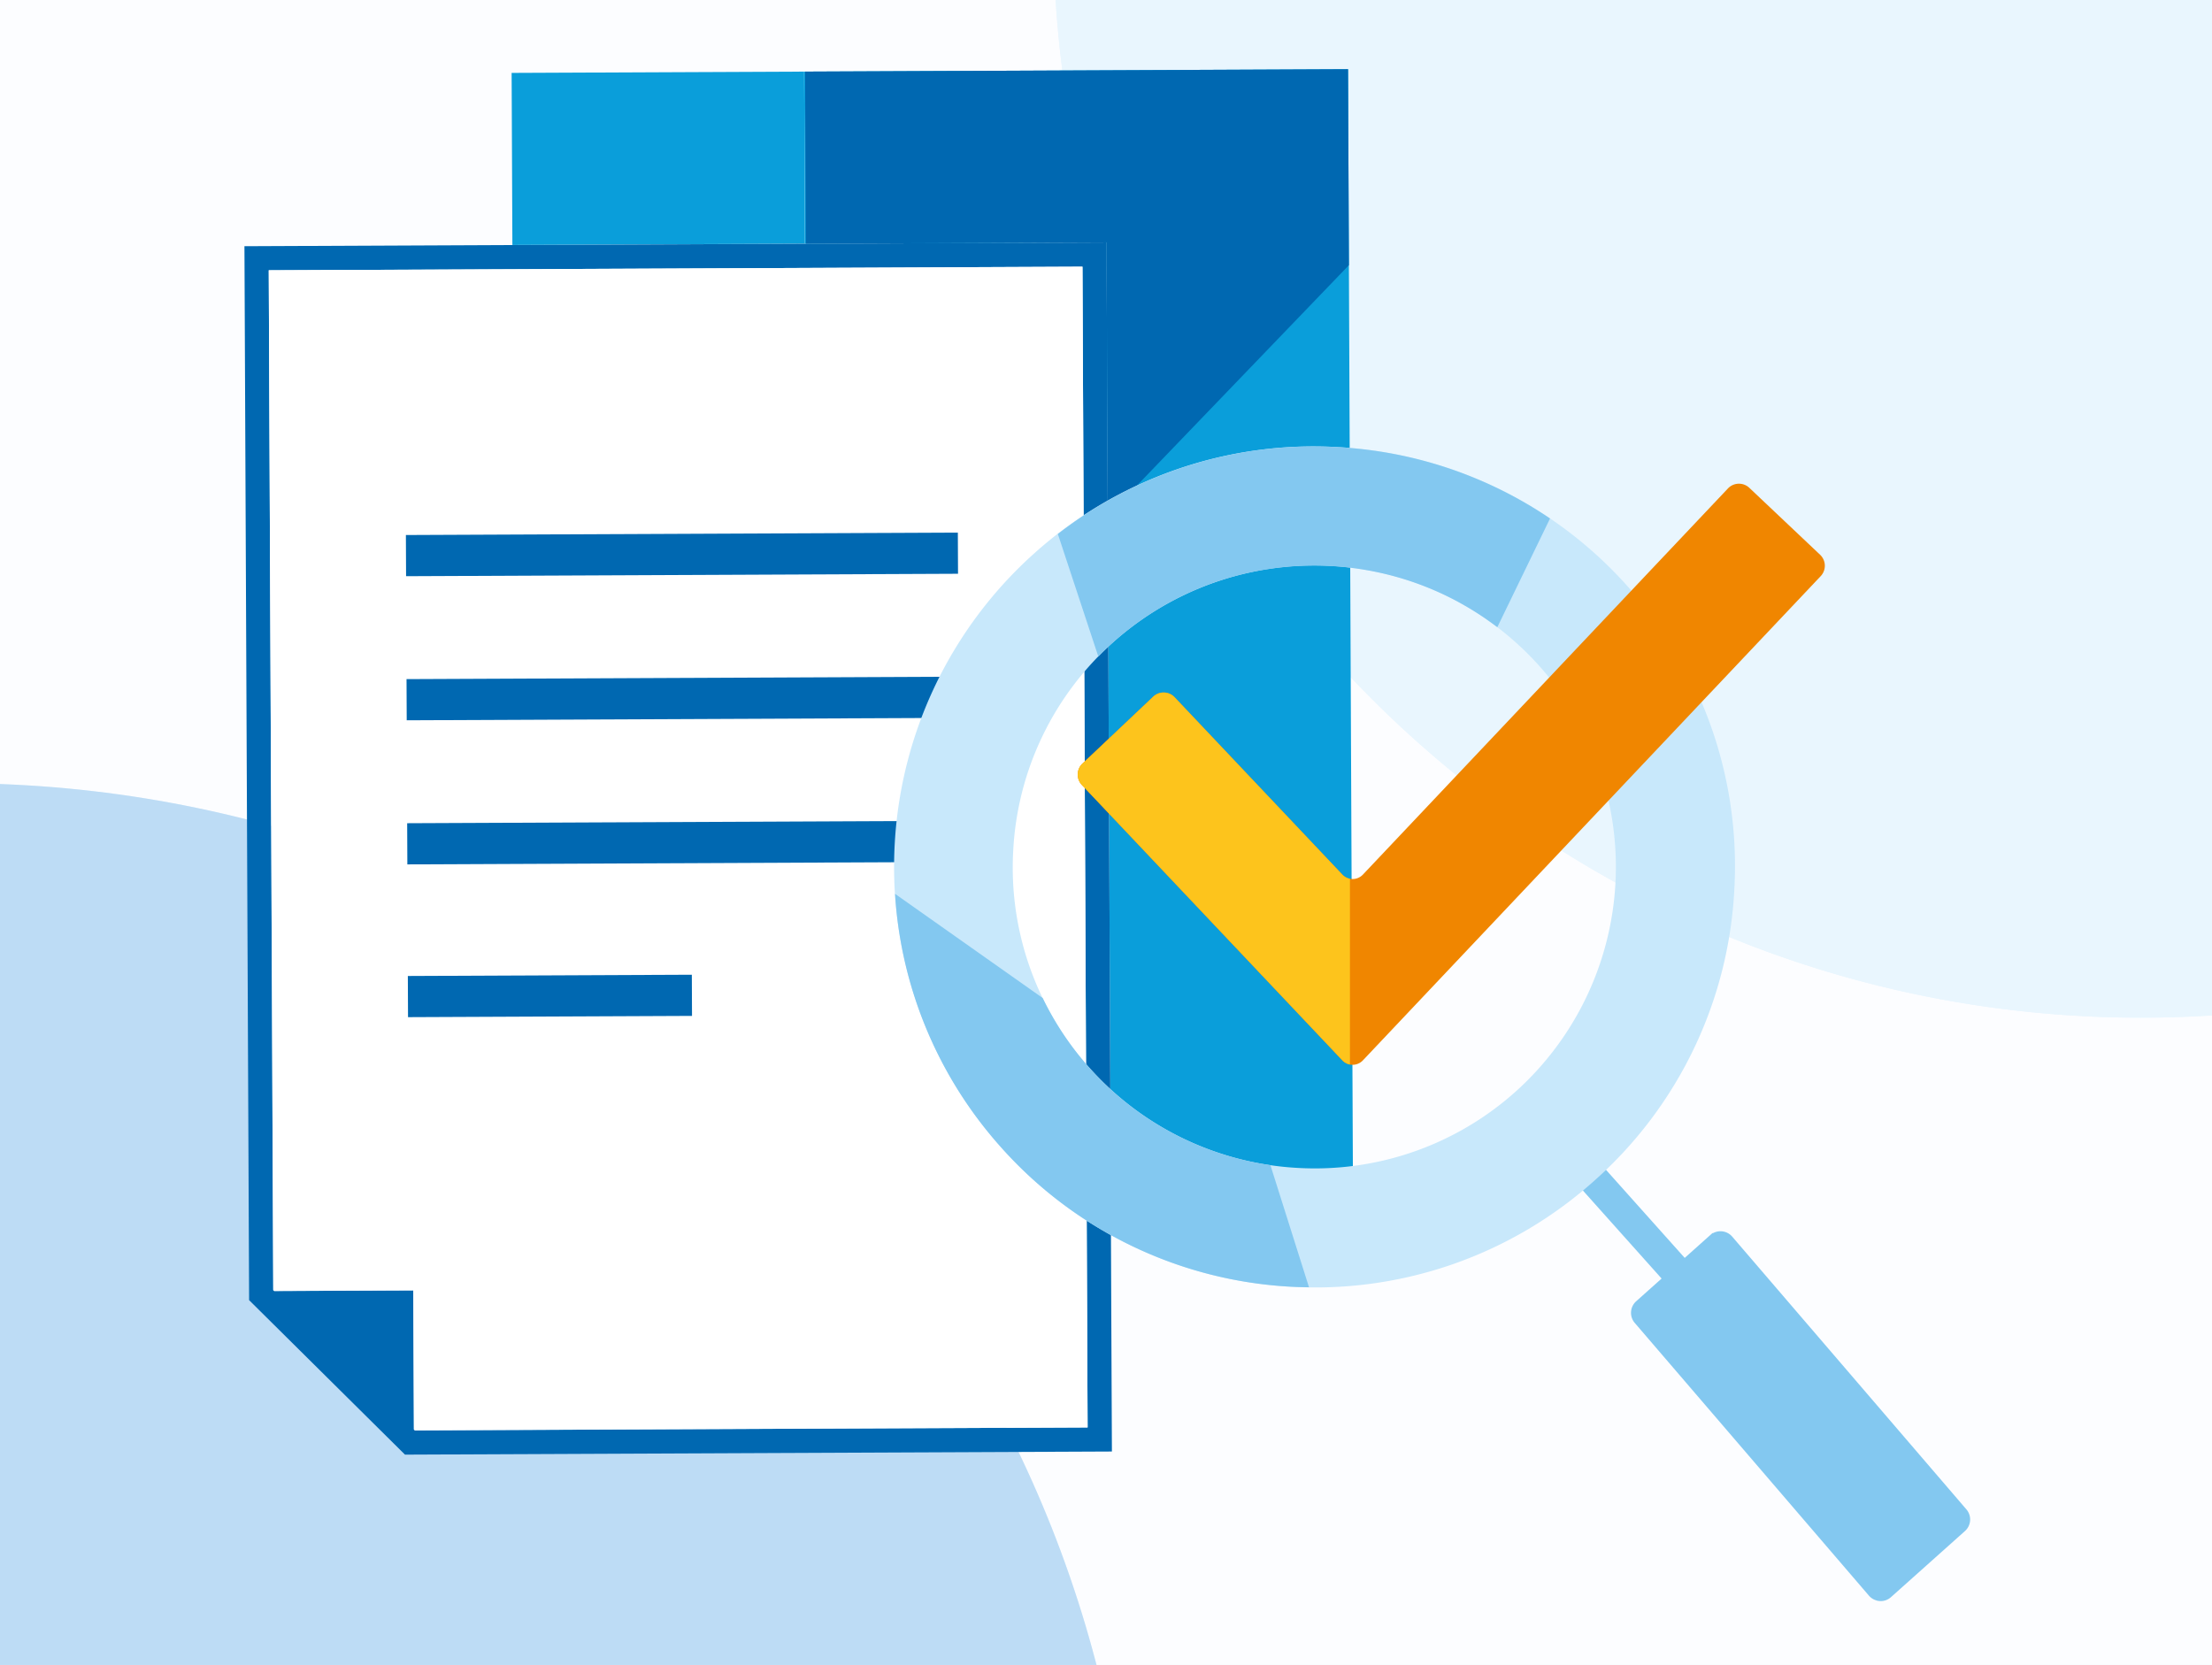
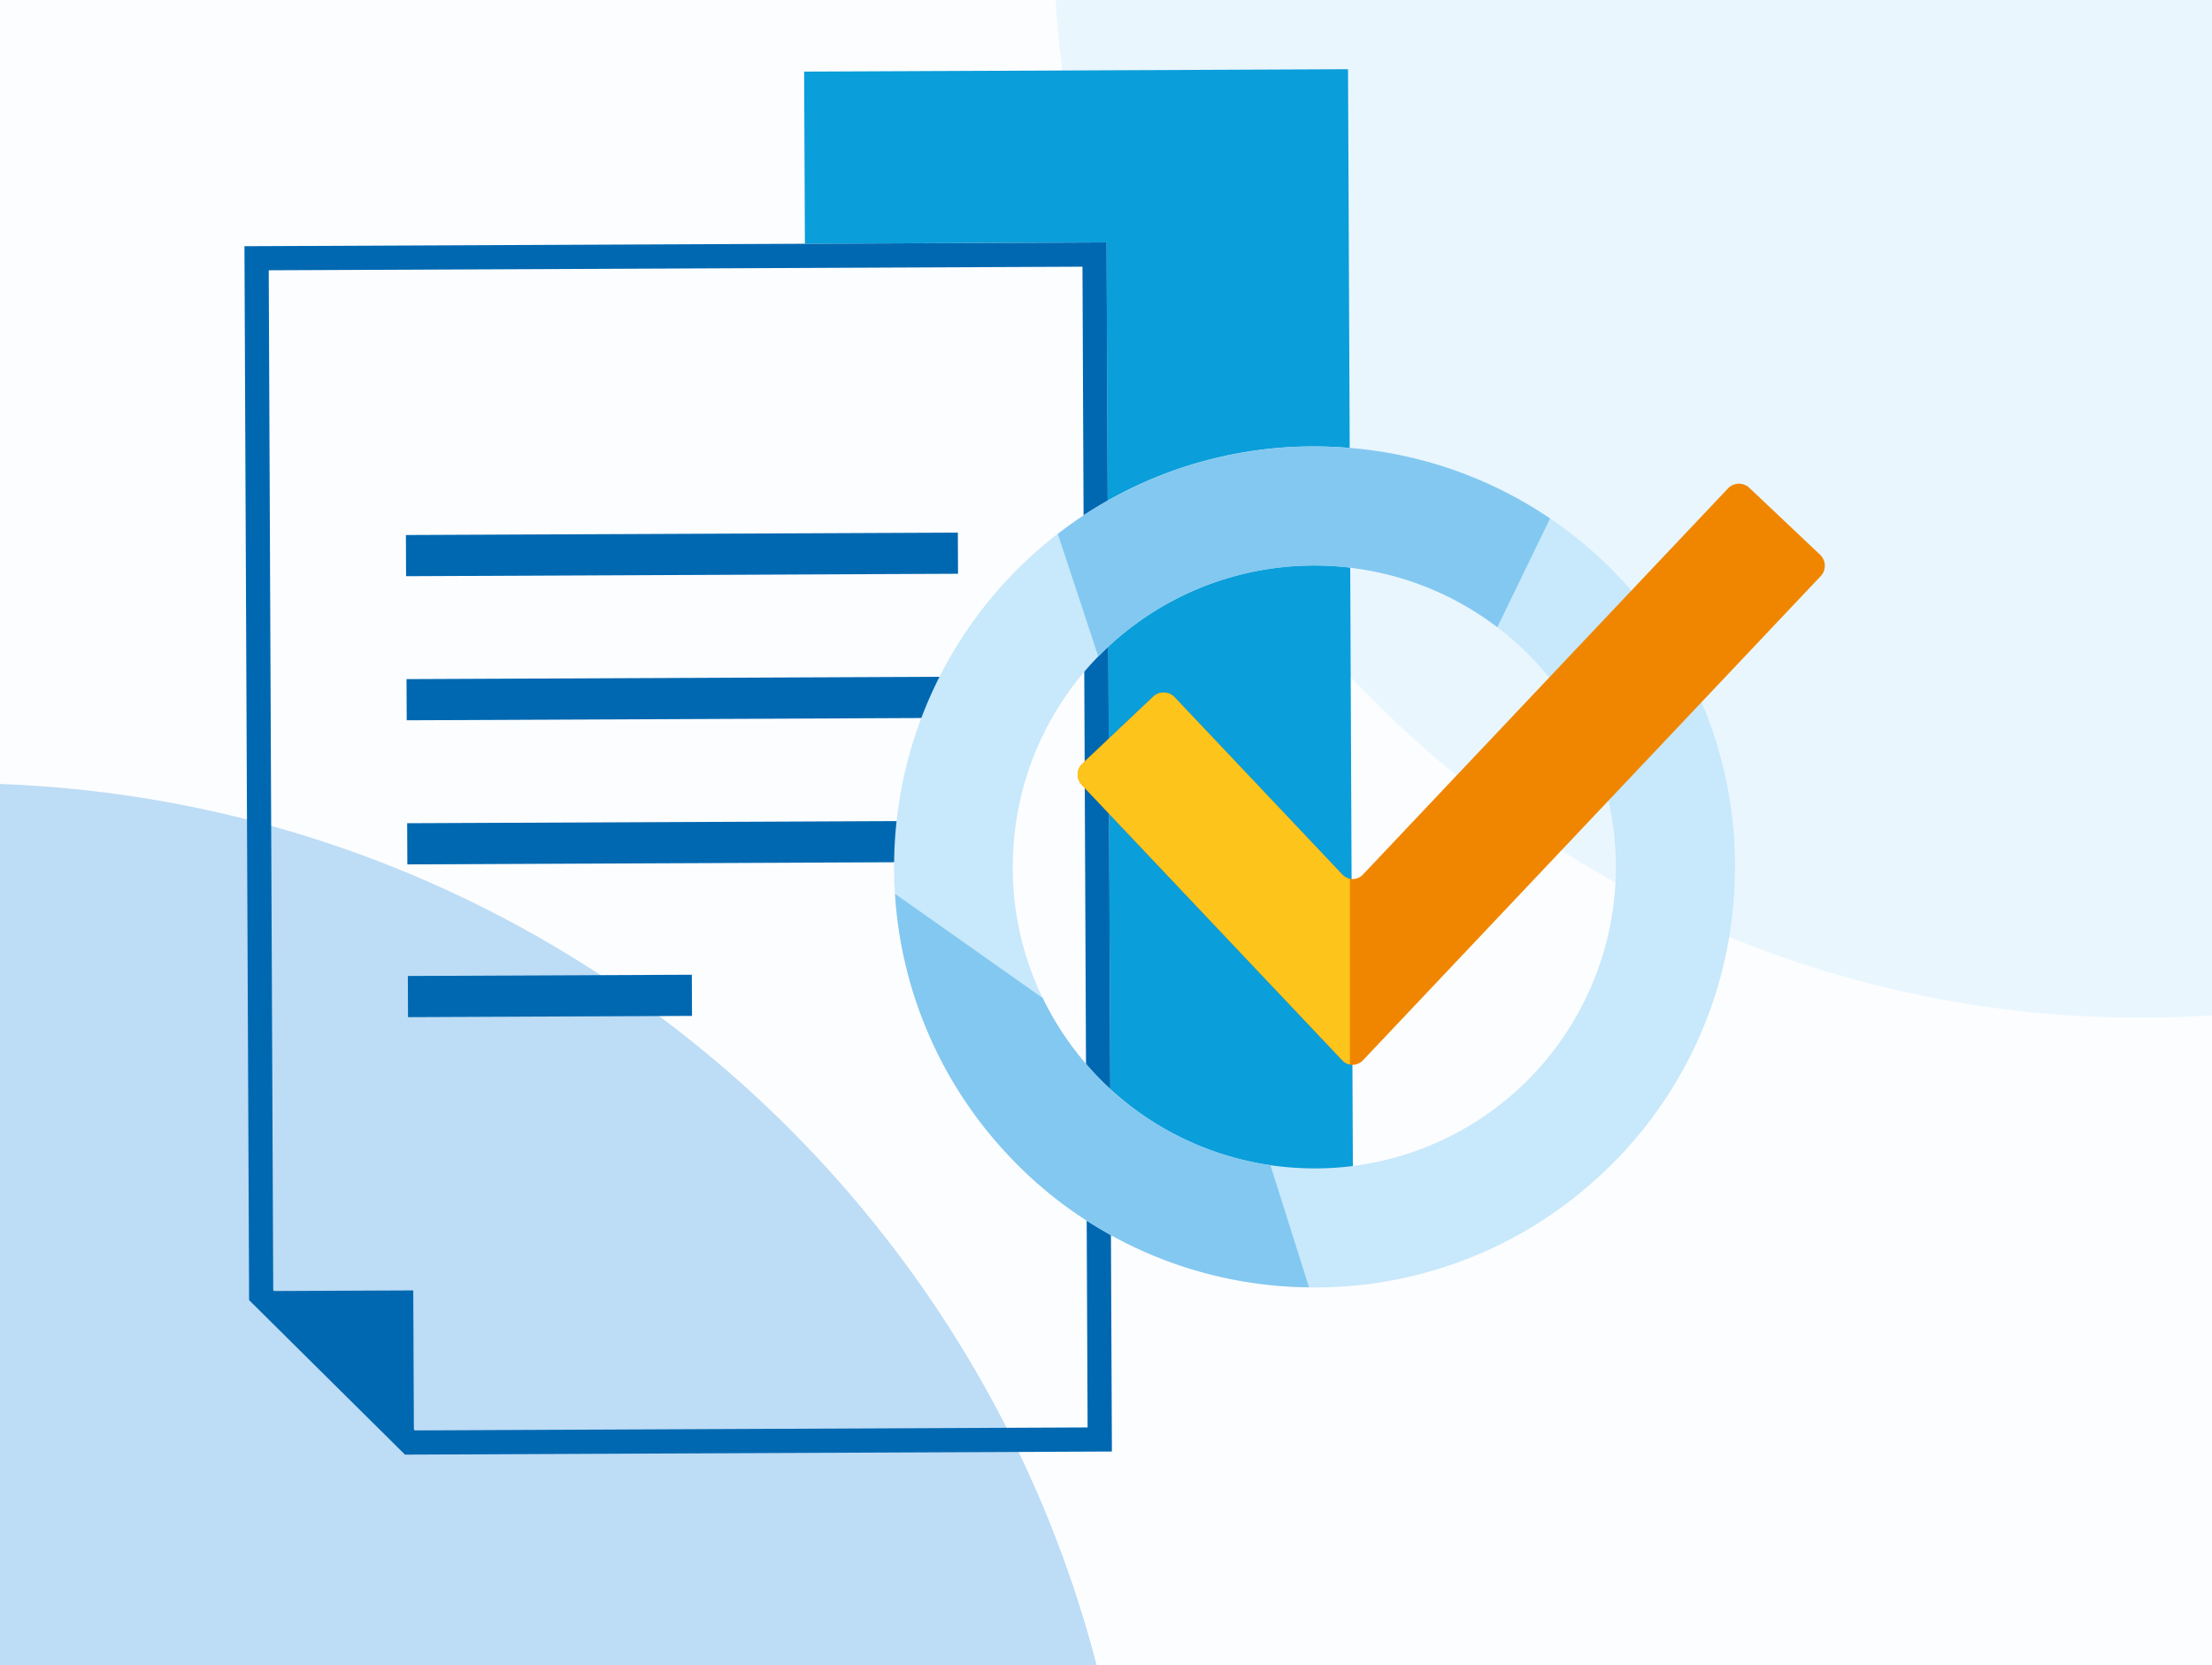
<svg xmlns="http://www.w3.org/2000/svg" width="542" height="408" viewBox="0 0 542 408">
  <rect x="0" y="0" width="542" height="408" fill="#333333" stroke="none" />
  <defs>
    <clipPath id="clip-Media_Bild_praxismanagement-gebuehrenrechtl-korrespondenz">
      <rect width="542" height="408" />
    </clipPath>
  </defs>
  <g id="Media_Bild_praxismanagement-gebuehrenrechtl-korrespondenz" clip-path="url(#clip-Media_Bild_praxismanagement-gebuehrenrechtl-korrespondenz)">
    <rect width="542" height="408" fill="#e9f6fe" />
    <g id="Gruppe_14610" data-name="Gruppe 14610" transform="translate(5043.607 -14.064)">
      <g id="Gruppe_14602" data-name="Gruppe 14602">
        <path id="Pfad_17716" data-name="Pfad 17716" d="M-4785.426,3.064h-268.181V205.993c141.466.435,258.99,102.566,283.3,237.129h279.479V261.971a269.526,269.526,0,0,1-28.146,1.478C-4664.118,263.449-4782.158,147.426-4785.426,3.064Z" fill="#fcfdff" />
        <path id="Pfad_17717" data-name="Pfad 17717" d="M-5053.607,205.993V443.122h283.3C-4794.617,308.559-4912.141,206.428-5053.607,205.993Z" fill="#bddcf5" />
-         <path id="Pfad_17718" data-name="Pfad 17718" d="M-4785.426,3.064c3.268,144.362,121.308,260.385,266.454,260.385a269.526,269.526,0,0,0,28.146-1.478V3.064Z" fill="#e9f6fe" />
      </g>
      <g id="Gruppe_14609" data-name="Gruppe 14609">
        <g id="Gruppe_14606" data-name="Gruppe 14606">
          <path id="Pfad_17719" data-name="Pfad 17719" d="M-4846.571,31.613l.187,42.172,73.905-.326,1.037,234.785,59.36-.262-1.224-276.958Z" fill="#0a9eda" />
-           <path id="Pfad_17720" data-name="Pfad 17720" d="M-4846.336,31.612l.186,42.172,73.67-.326.3,67.026,59.089-61.435-.212-48.026Z" fill="#0068b1" />
-           <rect id="Rechteck_8142" data-name="Rechteck 8142" width="71.674" height="42.173" transform="translate(-4846.385 73.785) rotate(179.747)" fill="#0a9eda" />
          <g id="Gruppe_14604" data-name="Gruppe 14604">
            <g id="Gruppe_14603" data-name="Gruppe 14603">
              <path id="Pfad_17721" data-name="Pfad 17721" d="M-4772.471,73.464l1.309,296.3-173.215.765-38.193-37.857L-4983.711,74.4Zm-4.643,290.4-1.256-284.445-199.389.88,1.1,249.9.238.236,34.075-.15.15,34.074.238.236Z" fill="#0068b1" />
-               <path id="Pfad_17722" data-name="Pfad 17722" d="M-4778.371,79.417l1.257,284.445-164.84.728-.238-.236-.15-34.074-34.074.151-.238-.236-1.1-249.9Z" fill="#fff" />
            </g>
          </g>
          <g id="Gruppe_14605" data-name="Gruppe 14605">
            <rect id="Rechteck_8143" data-name="Rechteck 8143" width="69.585" height="10.09" transform="translate(-4943.675 253.234) rotate(-0.253)" fill="#0068b1" />
            <rect id="Rechteck_8144" data-name="Rechteck 8144" width="135.243" height="10.09" transform="translate(-4943.84 215.798) rotate(-0.253)" fill="#0068b1" />
            <rect id="Rechteck_8145" data-name="Rechteck 8145" width="135.243" height="10.089" transform="translate(-4943.996 180.487) rotate(-0.253)" fill="#0068b1" />
            <rect id="Rechteck_8146" data-name="Rechteck 8146" width="135.243" height="10.09" transform="translate(-4944.152 145.175) rotate(-0.253)" fill="#0068b1" />
          </g>
        </g>
        <g id="Gruppe_14607" data-name="Gruppe 14607">
-           <path id="Pfad_17723" data-name="Pfad 17723" d="M-4561.833,383.892l-57.382-66.84a3.8,3.8,0,0,0-4.709-.768l-.041-.082-6.842,6.116-25.176-28.166a3.8,3.8,0,0,0-5.364-.3,3.8,3.8,0,0,0-.3,5.359l25.176,28.17-6.225,5.564a3.8,3.8,0,0,0-1.261,2.622,3.785,3.785,0,0,0,.96,2.743l57.383,66.84a3.77,3.77,0,0,0,1.7,1.083c.065.02.126.052.192.069a3.88,3.88,0,0,0,.635.1c.028,0,.055.011.083.013h0a3.781,3.781,0,0,0,2.739-.963l18.123-16.194A3.8,3.8,0,0,0-4561.833,383.892Z" fill="#83c8f0" />
          <path id="Pfad_17724" data-name="Pfad 17724" d="M-4644.718,157.839a102.366,102.366,0,0,0-71.056-34.209,102.361,102.361,0,0,0-74.434,26.055,103.15,103.15,0,0,0-8.154,145.49,102.361,102.361,0,0,0,71.056,34.209,102.367,102.367,0,0,0,74.434-26.055,102.352,102.352,0,0,0,34.209-71.056A102.363,102.363,0,0,0-4644.718,157.839Zm-27.569,123.772a73.682,73.682,0,0,1-53.388,18.655,73.682,73.682,0,0,1-50.969-24.5,73.447,73.447,0,0,1-18.689-53.39A73.451,73.451,0,0,1-4770.8,171.4a74,74,0,0,1,104.357,5.849A74,74,0,0,1-4672.287,281.611Z" fill="#c8e8fb" />
          <path id="Pfad_17725" data-name="Pfad 17725" d="M-4732.321,299.585a73.564,73.564,0,0,1-44.323-23.822,74.281,74.281,0,0,1-11.47-17.125L-4824.3,233.1a102.493,102.493,0,0,0,25.936,62.07,102.361,102.361,0,0,0,71.056,34.209c1.485.083,2.965.12,4.443.14Z" fill="#83c8f0" />
          <path id="Pfad_17726" data-name="Pfad 17726" d="M-4772.866,173.349c.676-.659,1.362-1.31,2.07-1.944.9-.8,1.813-1.574,2.739-2.325.307-.249.622-.483.932-.727.625-.49,1.252-.977,1.888-1.444.375-.275.756-.538,1.135-.806.586-.413,1.173-.821,1.767-1.215.4-.269.813-.529,1.222-.788q.871-.554,1.754-1.081c.423-.252.846-.5,1.273-.743.59-.336,1.185-.66,1.782-.978.428-.228.855-.457,1.285-.676.618-.313,1.241-.611,1.866-.9.418-.2.833-.4,1.254-.591.688-.309,1.383-.6,2.078-.885.362-.149.721-.31,1.085-.454q1.546-.609,3.112-1.147c.418-.143.841-.268,1.262-.4.651-.211,1.3-.423,1.957-.615.514-.15,1.032-.283,1.549-.422.564-.152,1.128-.3,1.694-.443s1.111-.257,1.667-.379c.532-.116,1.064-.231,1.6-.335q.872-.171,1.745-.32c.507-.087,1.014-.167,1.523-.244.608-.091,1.215-.178,1.825-.254.474-.059.95-.109,1.425-.159.642-.067,1.284-.135,1.927-.186.413-.032.825-.052,1.238-.078.706-.044,1.411-.09,2.118-.114.172-.006.345,0,.518-.008a74.438,74.438,0,0,1,8.356.248c.227.02.455.033.683.055.8.076,1.606.173,2.408.276.282.036.564.069.846.108.792.111,1.581.238,2.369.374.279.048.557.1.835.147q1.2.222,2.4.482c.245.053.489.11.734.166.833.191,1.664.392,2.491.611.159.043.317.089.475.132a73.749,73.749,0,0,1,14.326,5.564l.083.041c.865.447,1.72.915,2.569,1.4l.346.2q1.224.7,2.425,1.459l.4.25q1.2.765,2.379,1.578c.1.07.2.143.3.214.818.573,1.629,1.16,2.428,1.769h0l12.915-26.641a102.4,102.4,0,0,0-51.959-17.477,102.25,102.25,0,0,0-68.638,21.274l9.927,30.062h0C-4773.953,174.42-4773.416,173.88-4772.866,173.349Z" fill="#83c8f0" />
        </g>
        <g id="Gruppe_14608" data-name="Gruppe 14608">
          <path id="Pfad_17727" data-name="Pfad 17727" d="M-4614.984,133.6a3.684,3.684,0,0,0-2.537-1,3.687,3.687,0,0,0-2.686,1.152l-89.433,94.617a3.485,3.485,0,0,1-2.539,1.106,3.477,3.477,0,0,1-2.537-1.106l-41.085-43.448a3.682,3.682,0,0,0-2.686-1.151,3.682,3.682,0,0,0-2.538,1l-17.359,16.417a3.705,3.705,0,0,0-.147,5.223l63.815,67.481a3.475,3.475,0,0,0,2.537,1.108,3.481,3.481,0,0,0,2.539-1.109l112.161-118.65a3.707,3.707,0,0,0-.147-5.224Z" fill="#f08600" />
          <path id="Pfad_17728" data-name="Pfad 17728" d="M-4755.8,184.921a3.682,3.682,0,0,0-2.686-1.151,3.682,3.682,0,0,0-2.538,1l-17.359,16.417a3.705,3.705,0,0,0-.147,5.223l63.815,67.481a3.5,3.5,0,0,0,1.876,1.041V229.408a3.494,3.494,0,0,1-1.876-1.039Z" fill="#fdc41c" />
        </g>
      </g>
    </g>
  </g>
</svg>